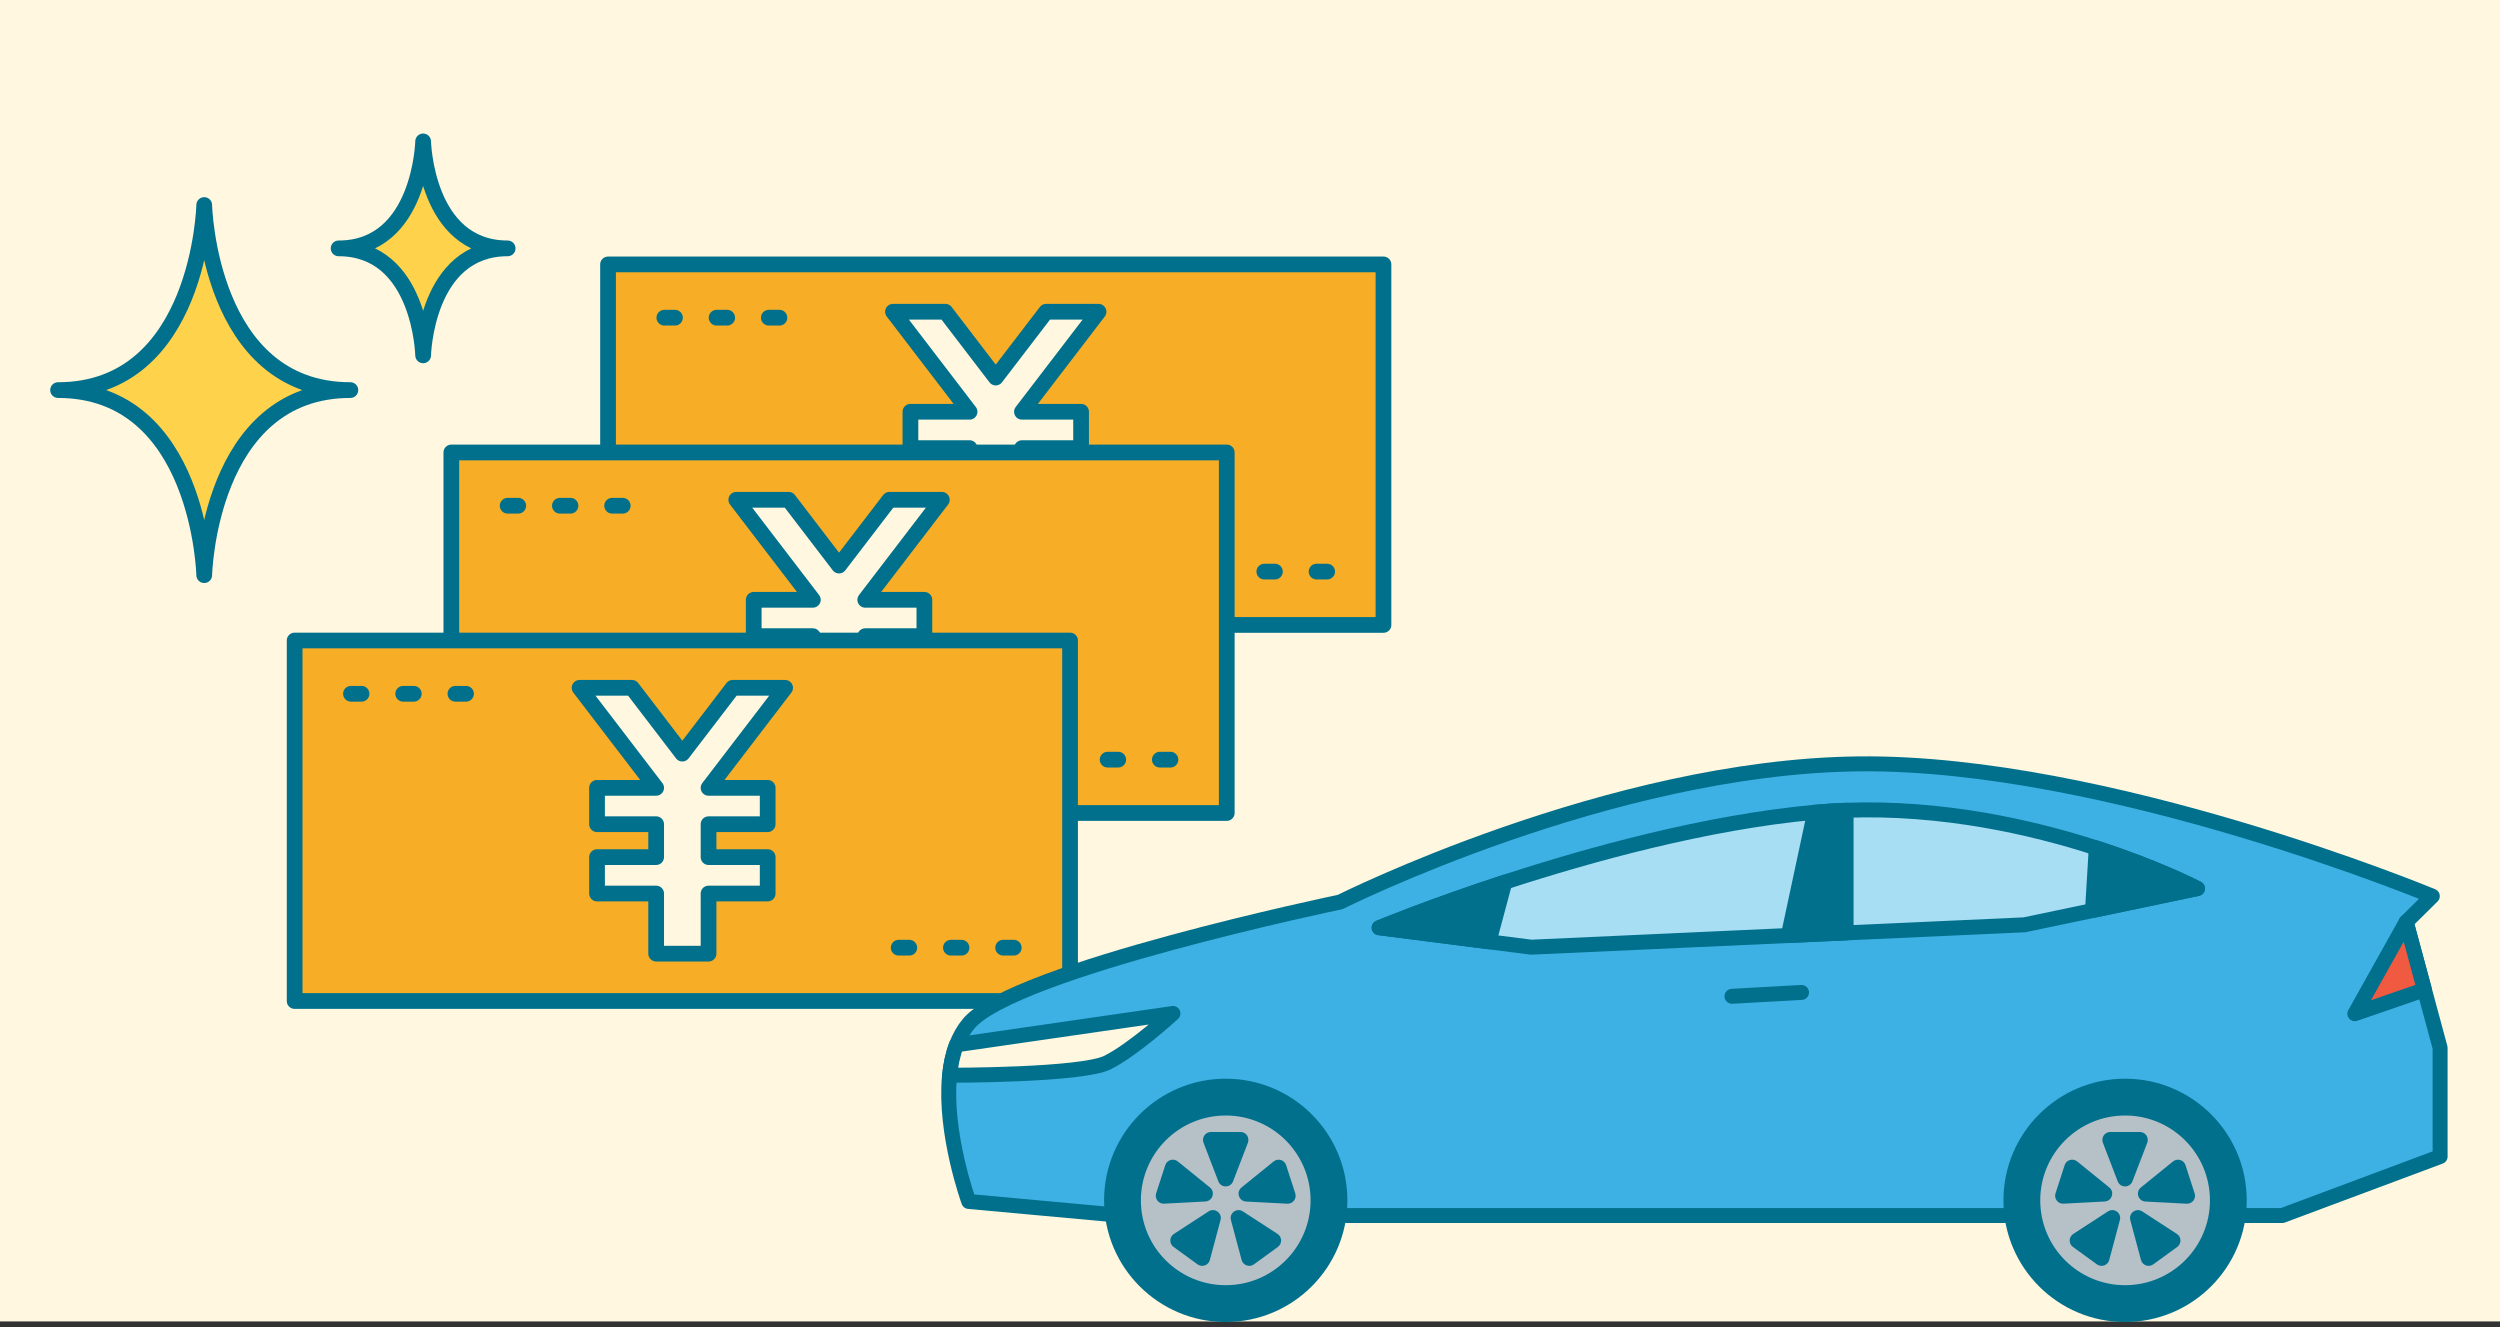
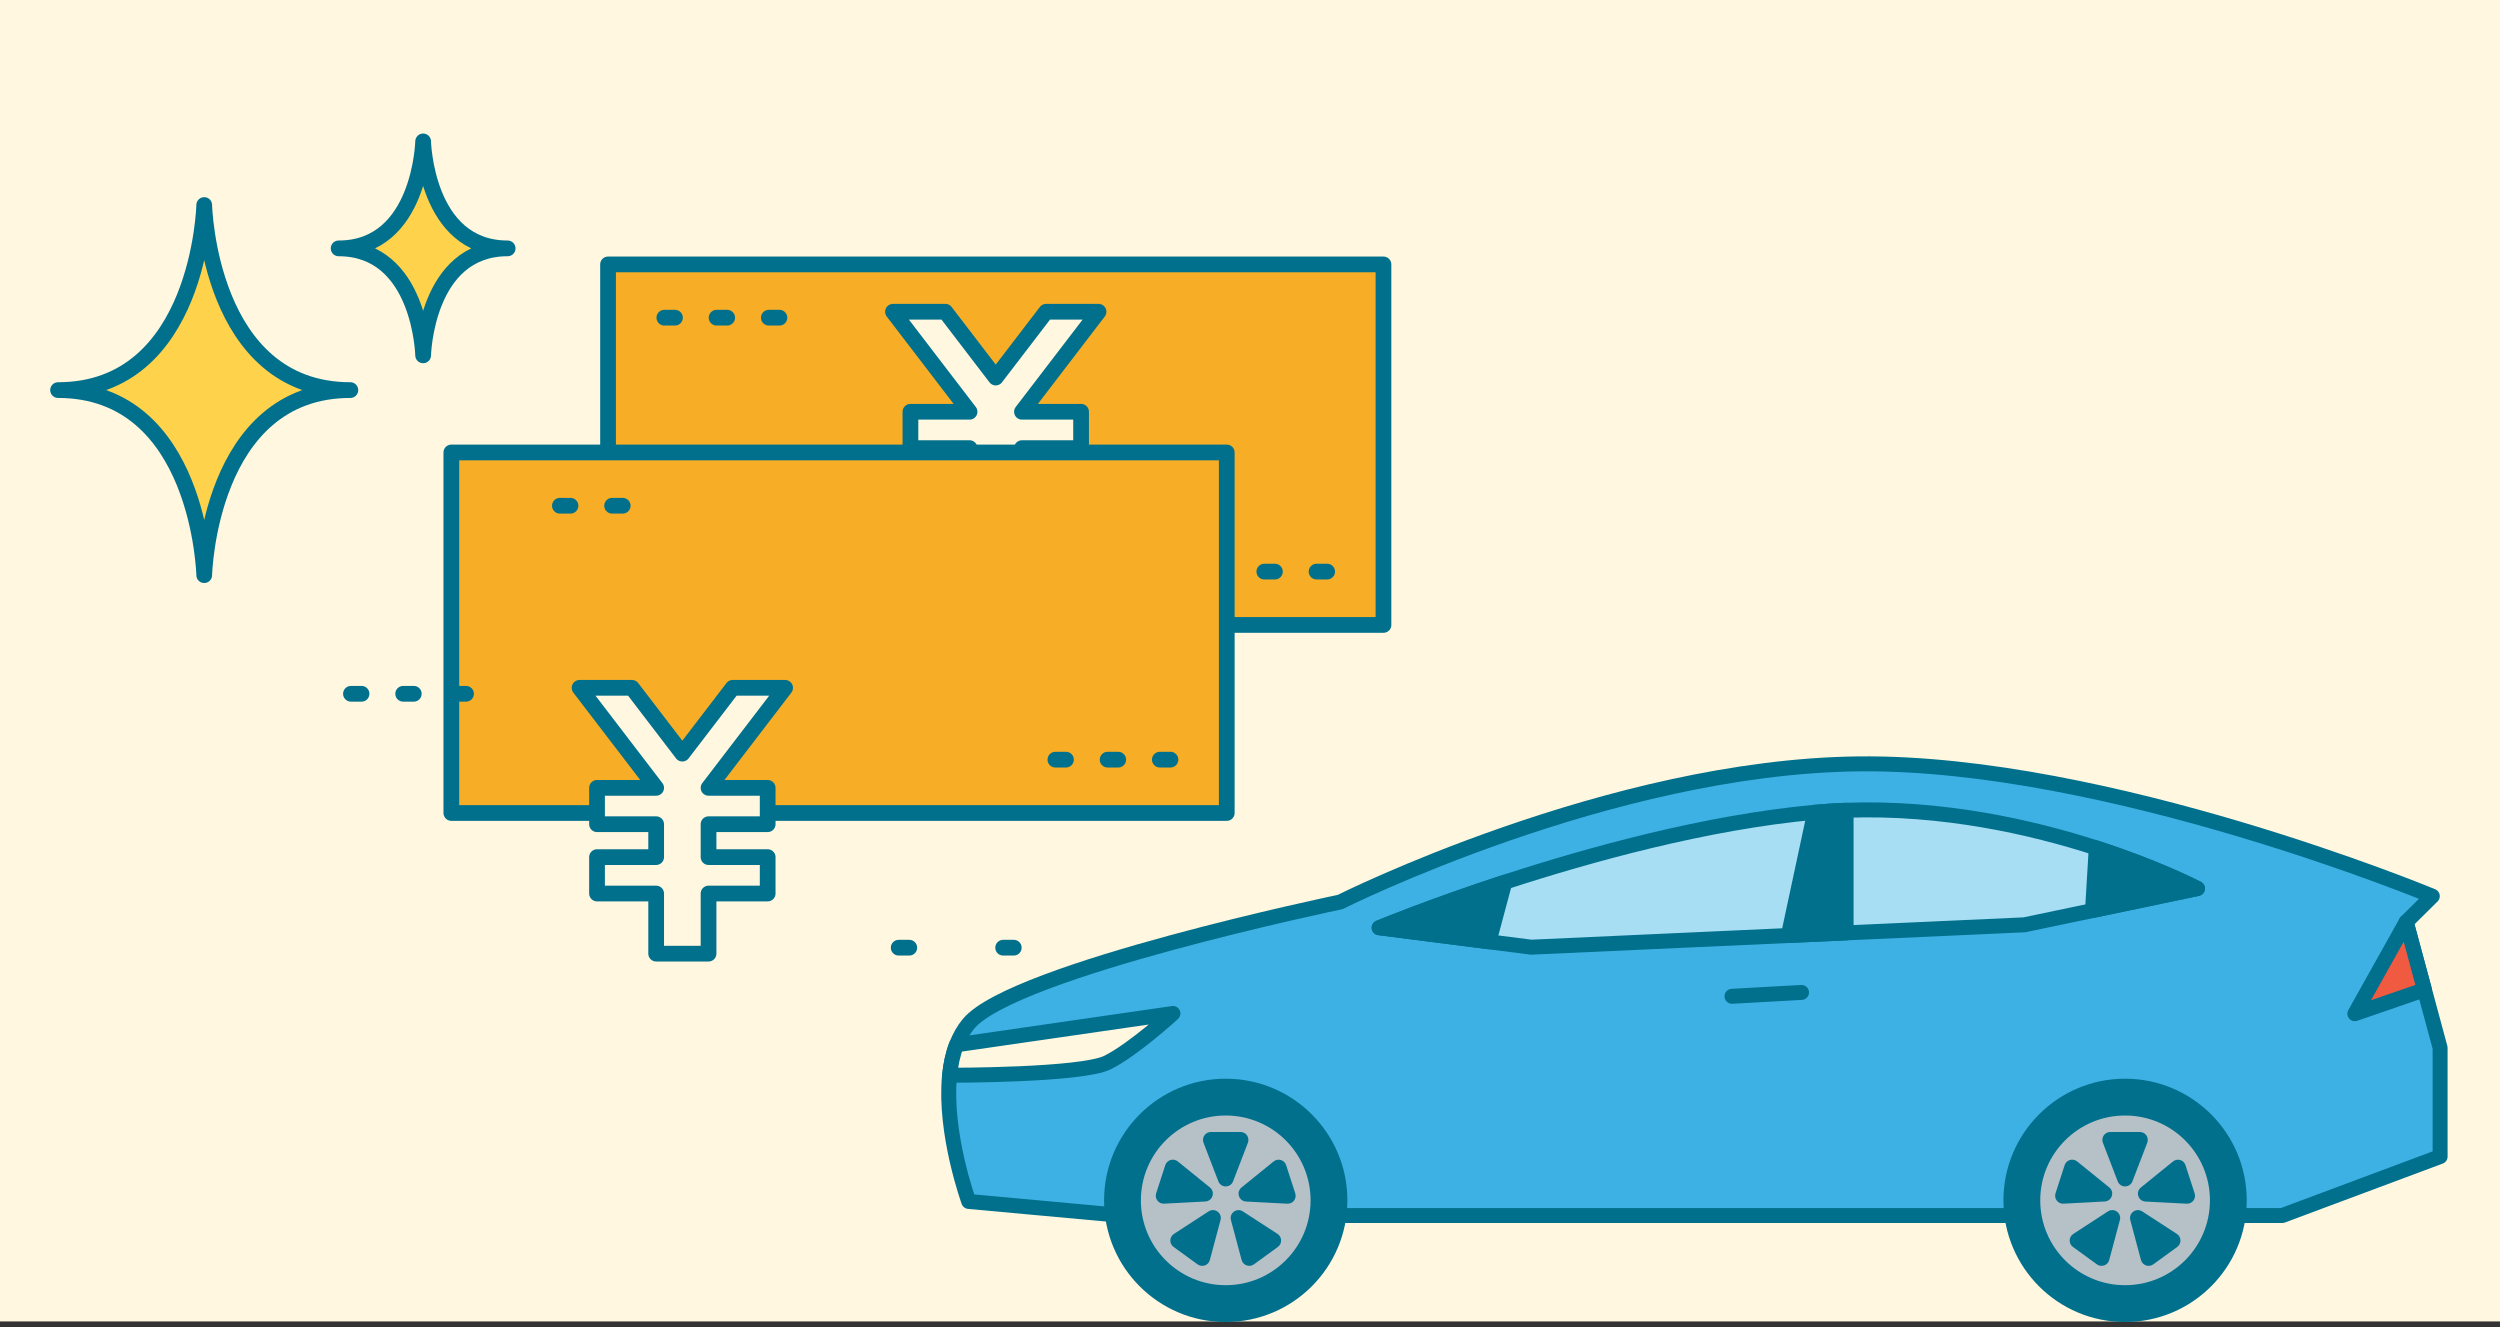
<svg xmlns="http://www.w3.org/2000/svg" width="420" height="223" viewBox="0 0 420 223" fill="none">
  <rect x="0" y="0" width="420" height="223" fill="#333333" stroke="none" />
  <rect width="420" height="222" fill="#FFF7DF" />
  <path d="M232.422 44.421H102.151V104.989H232.422V44.421Z" fill="#F7AD25" stroke="#00708D" stroke-width="2.642" stroke-linecap="round" stroke-linejoin="round" />
  <path d="M184.553 52.372H175.751L167.283 63.429L158.823 52.372H150.021L162.886 69.177H152.952V75.284H162.886V80.813H152.952V86.929H162.886V97.03H171.688V86.929H181.622V80.813H171.688V75.284H181.622V69.177H171.688L184.553 52.372Z" fill="#FFF7DF" stroke="#00708D" stroke-width="2.642" stroke-linecap="round" stroke-linejoin="round" />
  <path d="M111.611 53.372H113.393" stroke="#00708D" stroke-width="2.642" stroke-linecap="round" stroke-linejoin="round" />
  <path d="M120.387 53.372H122.168" stroke="#00708D" stroke-width="2.642" stroke-linecap="round" stroke-linejoin="round" />
  <path d="M129.162 53.372H130.944" stroke="#00708D" stroke-width="2.642" stroke-linecap="round" stroke-linejoin="round" />
  <path d="M203.63 96.029H205.411" stroke="#00708D" stroke-width="2.642" stroke-linecap="round" stroke-linejoin="round" />
  <path d="M212.405 96.03H214.187" stroke="#00708D" stroke-width="2.642" stroke-linecap="round" stroke-linejoin="round" />
  <path d="M221.181 96.03H222.962" stroke="#00708D" stroke-width="2.642" stroke-linecap="round" stroke-linejoin="round" />
  <path d="M206.096 76.013H75.825V136.58H206.096V76.013Z" fill="#F7AD25" stroke="#00708D" stroke-width="2.642" stroke-linecap="round" stroke-linejoin="round" />
-   <path d="M158.227 83.963H149.425L140.957 95.02L132.497 83.963H123.695L136.56 100.768H126.626V106.875H136.56V112.404H126.626V118.52H136.56V128.621H145.362V118.52H155.296V112.404H145.362V106.875H155.296V100.768H145.362L158.227 83.963Z" fill="#FFF7DF" stroke="#00708D" stroke-width="2.642" stroke-linecap="round" stroke-linejoin="round" />
-   <path d="M85.285 84.963H87.067" stroke="#00708D" stroke-width="2.642" stroke-linecap="round" stroke-linejoin="round" />
  <path d="M94.061 84.963H95.842" stroke="#00708D" stroke-width="2.642" stroke-linecap="round" stroke-linejoin="round" />
  <path d="M102.836 84.963H104.617" stroke="#00708D" stroke-width="2.642" stroke-linecap="round" stroke-linejoin="round" />
  <path d="M177.304 127.621H179.085" stroke="#00708D" stroke-width="2.642" stroke-linecap="round" stroke-linejoin="round" />
  <path d="M186.079 127.621H187.861" stroke="#00708D" stroke-width="2.642" stroke-linecap="round" stroke-linejoin="round" />
  <path d="M194.854 127.621H196.636" stroke="#00708D" stroke-width="2.642" stroke-linecap="round" stroke-linejoin="round" />
-   <path d="M179.77 107.604H49.499V168.172H179.77V107.604Z" fill="#F7AD25" stroke="#00708D" stroke-width="2.642" stroke-linecap="round" stroke-linejoin="round" />
  <path d="M131.9 115.554H123.099L114.63 126.611L106.171 115.554H97.369L110.234 132.359H100.3V138.467H110.234V143.995H100.3V150.112H110.234V160.212H119.036V150.112H128.969V143.995H119.036V138.467H128.969V132.359H119.036L131.9 115.554Z" fill="#FFF7DF" stroke="#00708D" stroke-width="2.642" stroke-linecap="round" stroke-linejoin="round" />
  <path d="M58.959 116.555H60.74" stroke="#00708D" stroke-width="2.642" stroke-linecap="round" stroke-linejoin="round" />
  <path d="M67.734 116.555H69.516" stroke="#00708D" stroke-width="2.642" stroke-linecap="round" stroke-linejoin="round" />
  <path d="M76.51 116.555H78.291" stroke="#00708D" stroke-width="2.642" stroke-linecap="round" stroke-linejoin="round" />
  <path d="M150.979 159.212H152.76" stroke="#00708D" stroke-width="2.642" stroke-linecap="round" stroke-linejoin="round" />
-   <path d="M159.754 159.212H161.535" stroke="#00708D" stroke-width="2.642" stroke-linecap="round" stroke-linejoin="round" />
  <path d="M168.529 159.212H170.311" stroke="#00708D" stroke-width="2.642" stroke-linecap="round" stroke-linejoin="round" />
  <path d="M58.862 65.535C35.063 65.535 34.309 96.626 34.309 96.626C34.309 96.626 33.554 65.535 9.755 65.535C33.554 65.535 34.309 34.444 34.309 34.444C34.309 34.444 35.063 65.535 58.862 65.535Z" fill="#FED24A" stroke="#00708D" stroke-width="2.642" stroke-linecap="round" stroke-linejoin="round" />
  <path d="M85.285 41.727C71.525 41.727 71.086 59.699 71.086 59.699C71.086 59.699 70.656 41.727 56.888 41.727C70.647 41.727 71.086 23.755 71.086 23.755C71.086 23.755 71.516 41.727 85.285 41.727Z" fill="#FED24A" stroke="#00708D" stroke-width="2.642" stroke-linecap="round" stroke-linejoin="round" />
  <path d="M407.301 166.271L404.232 154.899L408.626 150.552C408.626 150.552 354.034 127.855 312.218 128.332C270.402 128.803 225.147 151.54 225.147 151.54C225.147 151.54 170.31 162.951 162.748 171.964C161.867 173.011 161.198 174.217 160.694 175.529H160.687C160.058 177.153 159.693 178.948 159.514 180.817C158.6 190.413 162.748 201.844 162.748 201.844L186.97 204.064L224.862 204.21H383.411L409.938 194.303V176.039L407.301 166.271Z" fill="#3EB1E4" stroke="#00708D" stroke-width="2.515" stroke-linecap="round" stroke-linejoin="round" />
  <path d="M404.233 154.899L395.611 170.307L407.301 166.271L404.233 154.899Z" fill="#EF5A40" stroke="#00708D" stroke-width="2.515" stroke-linecap="round" stroke-linejoin="round" />
  <path d="M352.17 142.454C341.342 138.955 326.339 135.536 310.143 136.125C308.4 136.192 306.637 136.298 304.867 136.463C286.743 138.12 267.167 143.521 252.82 148.2C240.242 152.308 231.693 155.86 231.693 155.86L250.136 158.219L257.247 159.127L300.434 157.166L310.143 156.728L340.096 155.37L351.541 152.971L369.175 149.273C369.175 149.273 362.614 145.827 352.17 142.454Z" fill="#A7DEF3" stroke="#00708D" stroke-width="2.515" stroke-linecap="round" stroke-linejoin="round" />
  <path d="M302.656 166.729L290.973 167.378" stroke="#00708D" stroke-width="2.515" stroke-linecap="round" stroke-linejoin="round" />
  <path d="M304.868 136.464L300.435 157.166L310.143 156.729V136.126C308.4 136.192 306.637 136.298 304.868 136.464Z" fill="#00708D" stroke="#00708D" stroke-width="2.515" stroke-linecap="round" stroke-linejoin="round" />
  <path d="M252.82 148.199C240.242 152.308 231.693 155.86 231.693 155.86L250.136 158.219L252.82 148.199Z" fill="#00708D" stroke="#00708D" stroke-width="2.515" stroke-linecap="round" stroke-linejoin="round" />
  <path d="M352.172 142.454L351.542 152.971L369.176 149.273C369.176 149.273 362.616 145.827 352.172 142.454Z" fill="#00708D" stroke="#00708D" stroke-width="2.515" stroke-linecap="round" stroke-linejoin="round" />
  <path d="M205.923 222.096C217.21 222.096 226.36 212.946 226.36 201.659C226.36 190.372 217.21 181.221 205.923 181.221C194.635 181.221 185.485 190.372 185.485 201.659C185.485 212.946 194.635 222.096 205.923 222.096Z" fill="#00708D" />
  <path d="M205.922 215.913C213.795 215.913 220.177 209.531 220.177 201.658C220.177 193.786 213.795 187.404 205.922 187.404C198.05 187.404 191.668 193.786 191.668 201.658C191.668 209.531 198.05 215.913 205.922 215.913Z" fill="#B5C0C7" />
  <path d="M204.683 198.464L202.191 191.977C201.86 191.108 202.496 190.174 203.431 190.174H208.407C209.335 190.174 209.978 191.108 209.647 191.977L207.155 198.464C206.718 199.598 205.114 199.598 204.683 198.464Z" fill="#00708D" />
  <path d="M202.503 201.851L195.565 202.215C194.637 202.262 193.948 201.367 194.233 200.479L195.77 195.741C196.055 194.86 197.142 194.535 197.865 195.118L203.265 199.492C204.206 200.254 203.716 201.785 202.503 201.844V201.851Z" fill="#00708D" />
  <path d="M205.048 204.972L203.252 211.685C203.013 212.586 201.946 212.957 201.191 212.414L197.162 209.485C196.406 208.941 196.439 207.808 197.221 207.298L203.046 203.514C204.067 202.851 205.366 203.792 205.048 204.972Z" fill="#00708D" />
  <path d="M208.799 203.514L214.624 207.298C215.406 207.802 215.432 208.935 214.683 209.485L210.654 212.414C209.899 212.958 208.838 212.58 208.593 211.685L206.797 204.972C206.486 203.799 207.778 202.858 208.799 203.514Z" fill="#00708D" />
  <path d="M208.574 199.498L213.975 195.124C214.697 194.541 215.784 194.859 216.069 195.747L217.606 200.485C217.891 201.367 217.202 202.268 216.274 202.222L209.336 201.857C208.123 201.791 207.626 200.267 208.574 199.505V199.498Z" fill="#00708D" />
  <path d="M357.015 222.096C368.303 222.096 377.453 212.946 377.453 201.659C377.453 190.372 368.303 181.221 357.015 181.221C345.728 181.221 336.578 190.372 336.578 201.659C336.578 212.946 345.728 222.096 357.015 222.096Z" fill="#00708D" />
  <path d="M357.015 215.913C364.888 215.913 371.27 209.531 371.27 201.658C371.27 193.786 364.888 187.404 357.015 187.404C349.143 187.404 342.761 193.786 342.761 201.658C342.761 209.531 349.143 215.913 357.015 215.913Z" fill="#B5C0C7" />
  <path d="M355.776 198.464L353.284 191.977C352.953 191.108 353.589 190.174 354.523 190.174H359.5C360.428 190.174 361.071 191.108 360.739 191.977L358.248 198.464C357.81 199.598 356.207 199.598 355.776 198.464Z" fill="#00708D" />
  <path d="M353.596 201.851L346.658 202.215C345.73 202.262 345.041 201.367 345.326 200.479L346.863 195.741C347.148 194.86 348.235 194.535 348.957 195.118L354.358 199.492C355.299 200.254 354.809 201.785 353.596 201.844V201.851Z" fill="#00708D" />
  <path d="M356.14 204.972L354.344 211.685C354.106 212.586 353.039 212.957 352.283 212.414L348.254 209.485C347.499 208.941 347.532 207.808 348.314 207.298L354.139 203.514C355.16 202.851 356.458 203.792 356.14 204.972Z" fill="#00708D" />
  <path d="M359.891 203.514L365.716 207.298C366.498 207.802 366.525 208.935 365.776 209.485L361.747 212.414C360.991 212.958 359.931 212.58 359.686 211.685L357.89 204.972C357.579 203.799 358.871 202.858 359.891 203.514Z" fill="#00708D" />
  <path d="M359.667 199.498L365.068 195.124C365.79 194.541 366.877 194.859 367.162 195.747L368.699 200.485C368.984 201.367 368.295 202.268 367.367 202.222L360.429 201.857C359.216 201.791 358.719 200.267 359.667 199.505V199.498Z" fill="#00708D" />
  <path d="M159.534 180.638C159.534 180.638 181.701 180.691 186.082 178.498C190.462 176.311 197.056 170.26 197.056 170.26L160.687 175.529C160.078 177.099 159.72 178.836 159.534 180.638Z" fill="#FFF7DF" stroke="#00708D" stroke-width="2.515" stroke-linecap="round" stroke-linejoin="round" />
</svg>